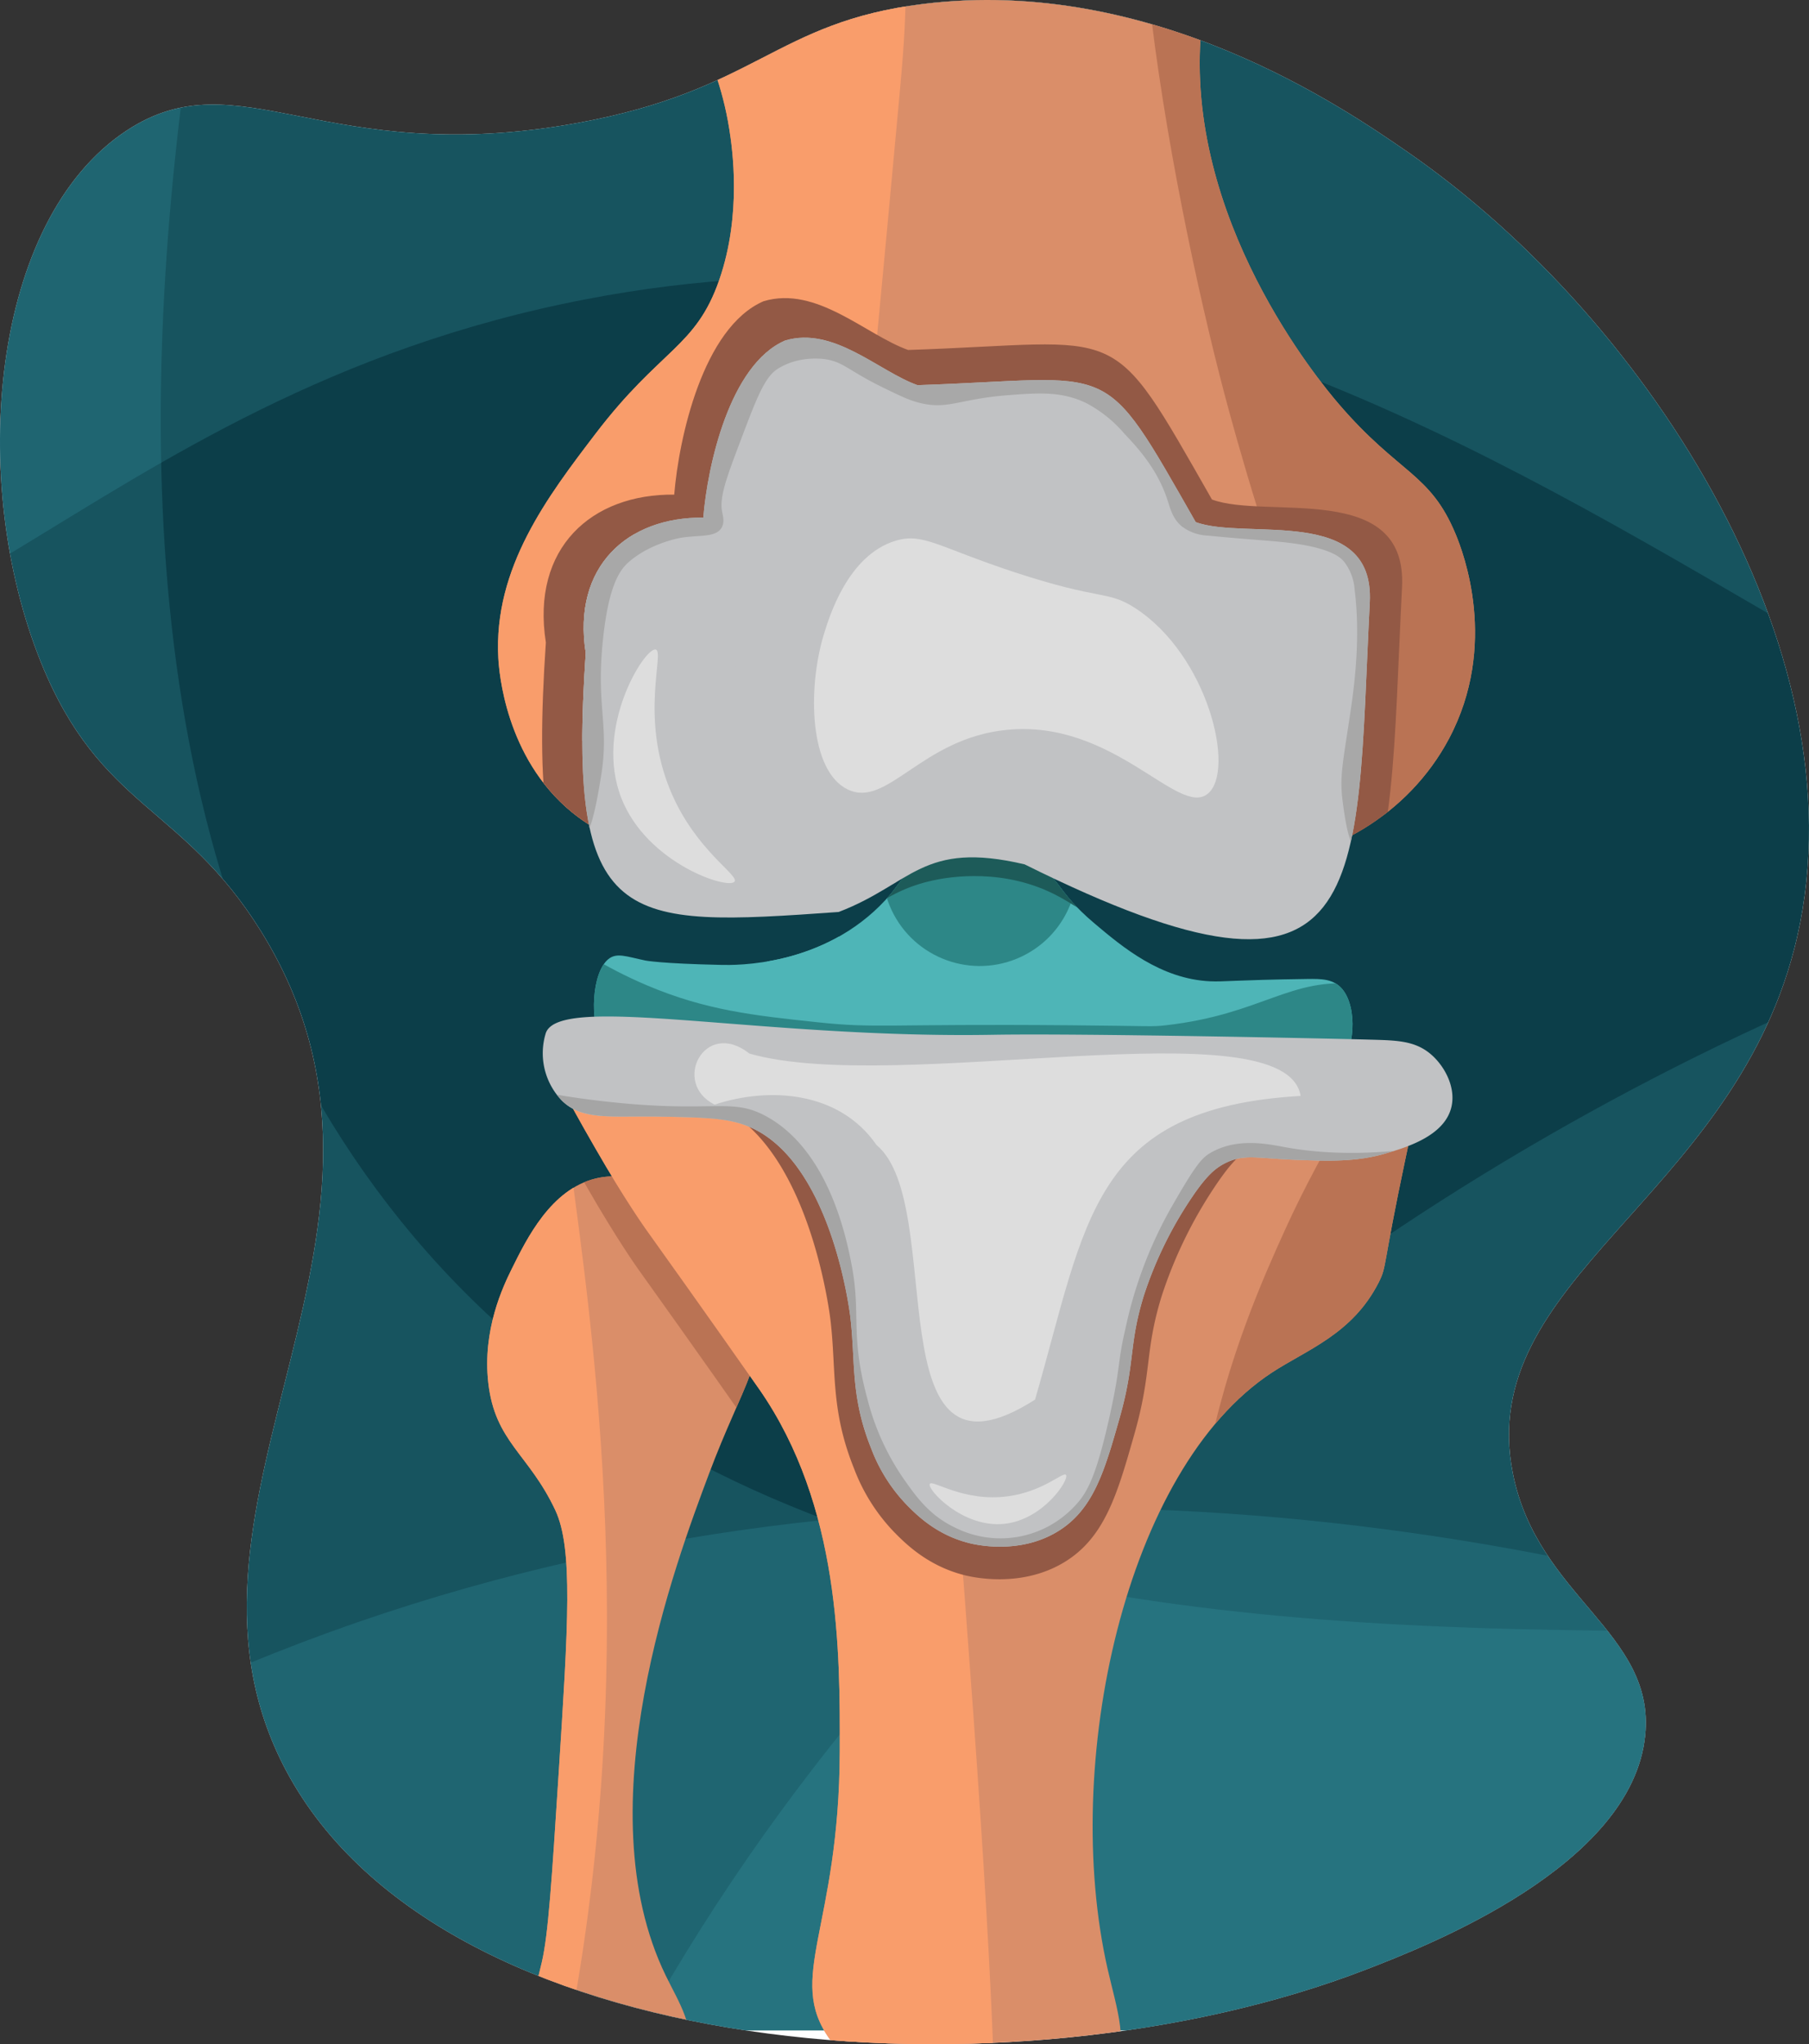
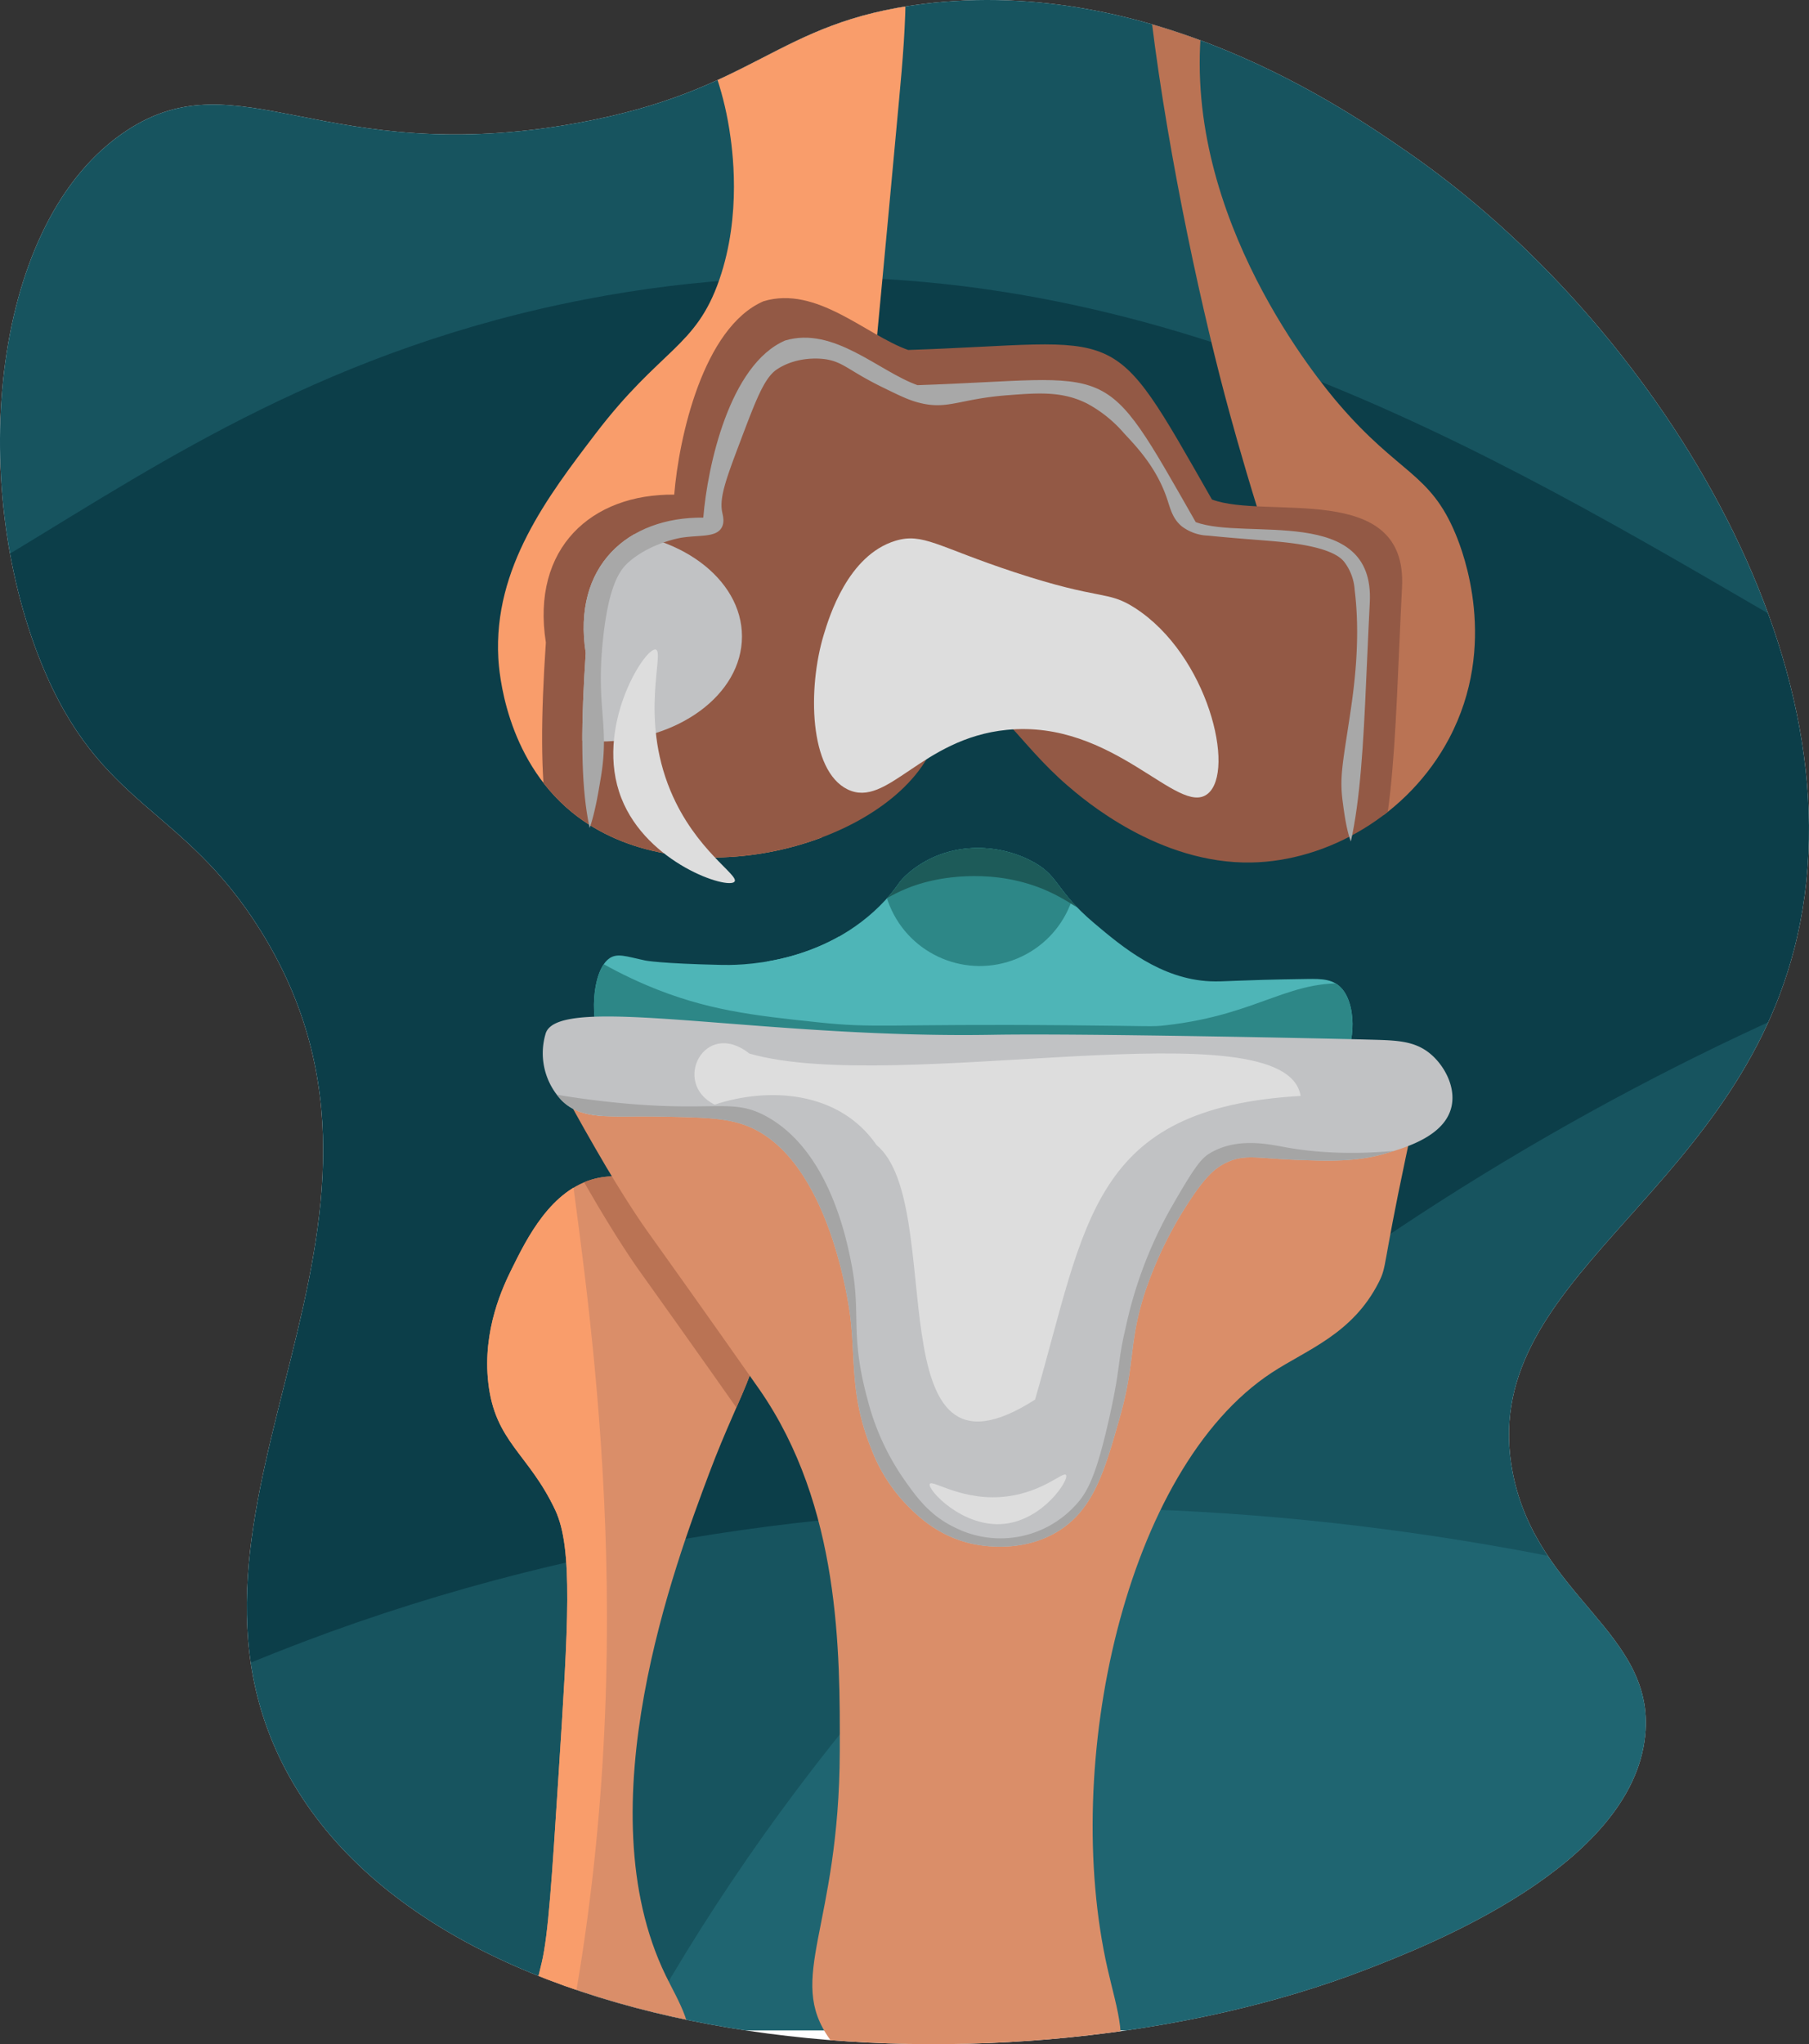
<svg xmlns="http://www.w3.org/2000/svg" id="Layer_1" data-name="Layer 1" viewBox="0 0 481.613 544.079">
  <rect x="0" y="0" width="481.613" height="544.079" fill="#333333" stroke="none" />
  <defs>
    <style>.cls-1{fill:#fff;}.cls-2{fill:#0c3e49;}.cls-3{fill:#4eb5b7;}.cls-4{fill:#da8e69;}.cls-5{fill:#c1c2c4;}.cls-6{clip-path:url(#clip-path);}.cls-7{clip-path:url(#clip-path-2);}.cls-8{fill:#42abbc;opacity:0.2;}.cls-9{clip-path:url(#clip-path-3);}.cls-10{fill:#2d8787;}.cls-11{fill:#1d5b59;}.cls-12{clip-path:url(#clip-path-4);}.cls-13{fill:#ba7354;}.cls-14{fill:#f99d6b;}.cls-15{clip-path:url(#clip-path-5);}.cls-16{fill:#935945;}.cls-17{clip-path:url(#clip-path-6);}.cls-18{fill:#a5a5a5;}.cls-19{clip-path:url(#clip-path-7);}.cls-20{clip-path:url(#clip-path-8);}.cls-21{fill:#a8a8a8;}.cls-22{fill:#ddd;}</style>
    <clipPath id="clip-path">
      <path class="cls-1" d="M33.753,34.734c29.965-19.682,52.585,10.243,119.89-1.982,47.926-8.705,52.616-26.814,92.147-31.706,61.018-7.552,112.258,27.869,128.964,39.417C439.356,85.123,497.555,176.1,477.642,252.715c-17.35,66.754-85.022,88.066-74.881,139.41,6.503,32.926,37.91,42.274,35.248,69.654-3.403,34.996-58.263,56.215-74.312,62.422-94.199,36.434-247.813,25.313-288.33-54.495-35.84-70.597,43.165-143.043-5.945-221.945-20.912-33.598-42.676-32.413-58.459-71.339C-8.651,128.043-2.474,58.529,33.753,34.734Z" />
    </clipPath>
    <clipPath id="clip-path-2">
      <rect class="cls-2" x="-7.814" y="-7.432" width="547.836" height="547.836" />
    </clipPath>
    <clipPath id="clip-path-3">
      <path class="cls-3" d="M160.348,278.488c-3.545-6.99-2.716-19.6,1.569-23.171,2.247-1.872,4.804-.727,9.897.332 0,0,3.945.82,20.173,1.17,3.629.078,27.238.588,43.779-17.31,3.576-3.869,3.153-4.63,6.186-7.205,9.377-7.961,22.355-8.284,32.215-3.368,8.036,4.007,6.331,7.67,17.269,16.885,7.305,6.155,17.53,14.769,30.794,15.362,3.735.167,6.562-.354,25.781-.619,3.869-.053,7.12-.04,9.418,2.786,4.047,4.977,3.305,16.423-1.091,20.717-3.907,3.817-10.09,1.387-12.305.576-18.046-6.607-37.781-.205-56.627-1.403-29.153-1.854-43.73-2.781-61.361-2.056C185.61,282.846,166.681,290.972,160.348,278.488Z" />
    </clipPath>
    <clipPath id="clip-path-4">
      <path class="cls-4" d="M144.256,522.229c1.722-7.439,2.633-21.595,4.456-49.908,2.587-40.18,3.88-60.27-.891-70.406-7.079-15.038-16.031-18.102-17.824-33.866-1.602-14.086,3.95-25.672,6.239-30.301,4.044-8.182,10.463-21.167,22.28-24.063,16.907-4.144,37.975,14.05,42.778,32.975,3.577,14.094-3.595,21.786-12.477,45.452-8.979,23.924-33.36,88.888-11.586,133.682,3.409,7.013,8.549,14.766,5.347,21.389-5.638,11.661-34.375,14.112-41.887,3.565C136.639,545.059,140.574,538.134,144.256,522.229Z" />
    </clipPath>
    <clipPath id="clip-path-5">
-       <path class="cls-4" d="M220.901,542.727c-11.758-16.421,2.543-29.417,2.674-76.645.073-26.418.18-65.178-21.389-96.251-1.677-2.415-15.224-21.698-30.301-42.778-0-0-5.536-7.74-13.368-21.389-8.37-14.586-12.518-21.959-10.695-25.845,3.659-7.797,24.628-4.294,46.343-1.782,49.473,5.722,134.941,15.607,166.657,7.13,2.375-.635,10.362-2.953,14.259.891,3.357,3.312,1.843,9.387-.891,22.28-6.179,29.136-4.918,28.621-7.13,32.975-7.015,13.806-19.156,17.907-28.519,24.063-38.972,25.622-56.052,104.099-43.67,158.637,2.511,11.058,6.033,20.254.891,27.628C284.354,567.999,237.199,565.488,220.901,542.727Z" />
+       <path class="cls-4" d="M220.901,542.727C284.354,567.999,237.199,565.488,220.901,542.727Z" />
    </clipPath>
    <clipPath id="clip-path-6">
      <path class="cls-5" d="M145.301,274.988a18.169,18.169,0,0,0,4.268,17.924c5.406,5.395,13.529,4.065,25.178,4.268,12.517.218,18.775.327,24.325,2.561,21.89,8.812,27.011,48.252,27.312,50.783,1.413,11.868-.049,21.07,5.548,34.994a43.915,43.915,0,0,0,9.389,14.936c2.75,2.813,8.018,8.067,16.643,10.242,1.695.427,13.225,3.157,23.471-2.987,9.677-5.803,12.626-16.174,16.643-30.299,4.215-14.82,2.369-19.3,6.401-32.433a104.477,104.477,0,0,1,12.376-25.605c4.155-6.269,6.586-8.417,9.389-9.815,5.042-2.514,8.538-1.228,18.777-.853,8.825.323,16.064.588,23.898-1.707,5.386-1.578,15.684-4.596,17.497-12.376,1.228-5.272-1.852-10.965-5.548-14.083-4.365-3.682-9.432-3.638-16.643-3.841-9.402-.264-75.965-1.692-99.86-1.28C202.234,276.485,148.95,264.259,145.301,274.988Z" />
    </clipPath>
    <clipPath id="clip-path-7">
      <path class="cls-4" d="M194.164,34.386c.788,4.972,3.401,22.6-2.674,40.105-6.262,18.046-15.595,18.203-32.975,40.996-12.665,16.61-27.186,35.653-25.845,59.712.184,3.302,1.823,26.483,19.607,40.996,28.372,23.153,80.234,9.882,94.469-14.259,3.819-6.477,5.065-13.965,10.695-15.151,7.727-1.628,13.411,10.785,26.736,22.28,4.31,3.718,24.304,20.966,49.017,20.498,20.094-.38,41.697-12.443,52.582-32.975,13.254-25.001,3.754-49.609,1.782-54.364-6.837-16.491-15.045-15.921-31.193-34.757-4.955-5.78-41.282-49.299-36.54-99.816,1.584-16.869,6.389-20.062,2.674-27.628C307.702-50.107,218.45-26.01,209.315-23.544c-11.546,3.117-21.4,6.731-24.954,15.151C179.695,2.66,190.477,11.117,194.164,34.386Z" />
    </clipPath>
    <clipPath id="clip-path-8">
      <path class="cls-5" d="M155.941,173.811c-3.622-23.075,11.176-36.252,31.296-36.039,1.125-13.77,6.998-40.73,21.783-47.141,12.982-3.873,24.929,8.229,35.25,11.884,53.724-1.768,48.574-8.19,74.066,36.447,13.315,4.963,47.683-4.761,46.345,21.383-3.919,76.57,1.625,116.222-91.896,69.712-27.284-6.42-29.857,5.163-49.506,12.676C165.333,246.848,150.965,247.35,155.941,173.811Z" />
    </clipPath>
  </defs>
  <title>Artrosis de rodilla</title>
  <path class="cls-1" d="M33.753,34.734c29.965-19.682,52.585,10.243,119.89-1.982,47.926-8.705,52.616-26.814,92.147-31.706,61.018-7.552,112.258,27.869,128.964,39.417C439.356,85.123,497.555,176.1,477.642,252.715c-17.35,66.754-85.022,88.066-74.881,139.41,6.503,32.926,37.91,42.274,35.248,69.654-3.403,34.996-58.263,56.215-74.312,62.422-94.199,36.434-247.813,25.313-288.33-54.495-35.84-70.597,43.165-143.043-5.945-221.945-20.912-33.598-42.676-32.413-58.459-71.339C-8.651,128.043-2.474,58.529,33.753,34.734Z" />
  <g class="cls-6">
    <rect class="cls-2" x="-7.814" y="-7.432" width="547.836" height="547.836" />
    <g class="cls-7">
      <path class="cls-8" d="M-242.947-132.949c-38.278,110.996,35.864,274.809,133.541,305.739,85.723,27.145,129.742-67.002,265.325-93.127C395.943,33.413,534.91,275.106,672.513,216.718,794.531,164.943,857.987-98.392,763.883-240.133,589.541-502.73-154.025-390.798-242.947-132.949Z" />
      <path class="cls-8" d="M-172.662,652.484c-19.626-63.527,135.221-168.73,245.997-212.612,306.794-121.529,658.342,75.662,648.377,159.898C706.884,725.118-130.683,788.361-172.662,652.484Z" />
      <path class="cls-8" d="M123.946,911.349c-58.798-31.042-23.694-214.926,23.607-324.285,131.002-302.87,519.019-412.017,571.537-345.407C797.238,340.776,249.708,977.746,123.946,911.349Z" />
-       <path class="cls-8" d="M78.606-178.634c30.643,7.675-116.825,332.277,31.656,507.913,156.281,184.863,504.634,44.076,544.679,151.007,39.719,106.061-241.928,407.61-469.151,340.881C-15.825,761.958-50.895,449.126-60.206,366.073-93.792,66.477,51.243-185.487,78.606-178.634Z" />
    </g>
    <path class="cls-3" d="M160.348,278.488c-3.545-6.99-2.716-19.6,1.569-23.171,2.247-1.872,4.804-.727,9.897.332 0,0,3.945.82,20.173,1.17,3.629.078,27.238.588,43.779-17.31,3.576-3.869,3.153-4.63,6.186-7.205,9.377-7.961,22.355-8.284,32.215-3.368,8.036,4.007,6.331,7.67,17.269,16.885,7.305,6.155,17.53,14.769,30.794,15.362,3.735.167,6.562-.354,25.781-.619,3.869-.053,7.12-.04,9.418,2.786,4.047,4.977,3.305,16.423-1.091,20.717-3.907,3.817-10.09,1.387-12.305.576-18.046-6.607-37.781-.205-56.627-1.403-29.153-1.854-43.73-2.781-61.361-2.056C185.61,282.846,166.681,290.972,160.348,278.488Z" />
    <g class="cls-9">
      <rect class="cls-3" x="204.265" y="249.319" width="34.064" height="19.409" />
      <circle class="cls-10" cx="260.838" cy="231.167" r="25.944" transform="translate(-68.608 117.415) rotate(-22.5)" />
      <path class="cls-10" d="M135.938,240.605c1.528-1.544,13.583,12.005,36.225,21.623,15.781,6.703,28.635,8.068,45.568,9.867,15.762,1.674,17.432.372,67.138.792,22.112.187,21.677.444,25.548,0,25.819-2.958,32.982-12.984,51.294-10.893,11.208,1.28,25.793,7.007,26.538,14.458,1.151,11.516-31.144,23.377-39.214,26.34-10.276,3.774-105.616,37.197-174.678-15.448C149.244,268.2,134.008,242.554,135.938,240.605Z" />
      <path class="cls-11" d="M231.595,241.199c.878,1.07,5.658-4.448,16.636-6.833,2.449-.532,16.497-3.583,30.747,2.822,7.564,3.4,10.948,7.56,13.814,5.941,2.848-1.608,3.025-7.705,1.634-12.031-3.298-10.262-17.46-16.931-29.559-16.339C243.612,215.799,229.946,239.188,231.595,241.199Z" />
    </g>
    <path class="cls-4" d="M144.256,522.229c1.722-7.439,2.633-21.595,4.456-49.908,2.587-40.18,3.88-60.27-.891-70.406-7.079-15.038-16.031-18.102-17.824-33.866-1.602-14.086,3.95-25.672,6.239-30.301,4.044-8.182,10.463-21.167,22.28-24.063,16.907-4.144,37.975,14.05,42.778,32.975,3.577,14.094-3.595,21.786-12.477,45.452-8.979,23.924-33.36,88.888-11.586,133.682,3.409,7.013,8.549,14.766,5.347,21.389-5.638,11.661-34.375,14.112-41.887,3.565C136.639,545.059,140.574,538.134,144.256,522.229Z" />
    <g class="cls-12">
      <path class="cls-13" d="M218.79,553.278c-11.758-16.421,2.543-29.417,2.674-76.645.073-26.418.18-65.178-21.389-96.251-1.677-2.415-15.224-21.698-30.301-42.778-0-0-5.536-7.74-13.368-21.389C148.035,301.628,143.887,294.256,145.711,290.369c3.659-7.797,24.628-4.294,46.343-1.782,49.473,5.722,134.941,15.607,166.657,7.13,2.375-.635,10.362-2.953,14.259.891,3.357,3.312,1.843,9.387-.891,22.28-6.179,29.136-4.918,28.621-7.13,32.975-7.015,13.806-19.156,17.907-28.519,24.063-38.972,25.622-56.052,104.099-43.67,158.637,2.511,11.058,6.033,20.254.891,27.628C282.244,578.55,235.089,576.039,218.79,553.278Z" />
      <path class="cls-14" d="M76.729,91.399c52.837,52.259,65.97,150.22,76.05,225.418,7.051,52.596,18.676,145.394-7.13,250.681-12.99,52.998-32.181,131.296-59.414,134.085C12.725,709.112-106.544,165.164-30.217,70.023-1.763,34.555,50.594,65.55,76.729,91.399Z" />
    </g>
    <path class="cls-4" d="M220.901,542.727c-11.758-16.421,2.543-29.417,2.674-76.645.073-26.418.18-65.178-21.389-96.251-1.677-2.415-15.224-21.698-30.301-42.778-0-0-5.536-7.74-13.368-21.389-8.37-14.586-12.518-21.959-10.695-25.845,3.659-7.797,24.628-4.294,46.343-1.782,49.473,5.722,134.941,15.607,166.657,7.13,2.375-.635,10.362-2.953,14.259.891,3.357,3.312,1.843,9.387-.891,22.28-6.179,29.136-4.918,28.621-7.13,32.975-7.015,13.806-19.156,17.907-28.519,24.063-38.972,25.622-56.052,104.099-43.67,158.637,2.511,11.058,6.033,20.254.891,27.628C284.354,567.999,237.199,565.488,220.901,542.727Z" />
    <g class="cls-15">
      <path class="cls-14" d="M250.752,656.506C273.122,638.335,266.366,545.913,251.94,361.81c-1.601-20.437-3.301-40.078-13.071-64.168-28.672-70.697-108.417-134.259-160.419-121.205-88.406,22.192-165.511,283.11-49.908,414.713C89.171,660.171,203.744,694.688,250.752,656.506Z" />
      <path class="cls-13" d="M332.6,474.697c-31.838-56.139-1.013-124.143,9.506-147.348C361.452,284.672,404.027,224.4,424.098,232.286c37.966,14.917-6.751,272.851-57.038,275.683C351.952,508.82,339.281,486.479,332.6,474.697Z" />
      <path class="cls-16" d="M129.574,266.063a20.508,20.508,0,0,0,4.817,20.231c6.102,6.089,15.27,4.588,28.419,4.817,14.128.246,21.192.369,27.456,2.89,24.708,9.946,30.487,54.463,30.828,57.32,1.595,13.395-.055,23.782,6.262,39.498a49.568,49.568,0,0,0,10.597,16.859c3.104,3.175,9.05,9.105,18.786,11.56,1.913.482,14.927,3.563,26.492-3.372,10.923-6.55,14.251-18.255,18.786-34.199,4.757-16.728,2.674-21.784,7.225-36.608a117.924,117.924,0,0,1,13.969-28.901c4.69-7.076,7.433-9.501,10.597-11.079,5.691-2.838,9.637-1.387,21.194-.963,9.96.365,18.132.664,26.974-1.927,6.079-1.781,17.703-5.187,19.749-13.969,1.386-5.951-2.091-12.377-6.262-15.895-4.927-4.156-10.646-4.107-18.785-4.335-10.612-.298-85.743-1.91-112.713-1.445C193.834,267.753,133.693,253.953,129.574,266.063Z" />
    </g>
    <path class="cls-5" d="M145.301,274.988a18.169,18.169,0,0,0,4.268,17.924c5.406,5.395,13.529,4.065,25.178,4.268,12.517.218,18.775.327,24.325,2.561,21.89,8.812,27.011,48.252,27.312,50.783,1.413,11.868-.049,21.07,5.548,34.994a43.915,43.915,0,0,0,9.389,14.936c2.75,2.813,8.018,8.067,16.643,10.242,1.695.427,13.225,3.157,23.471-2.987,9.677-5.803,12.626-16.174,16.643-30.299,4.215-14.82,2.369-19.3,6.401-32.433a104.477,104.477,0,0,1,12.376-25.605c4.155-6.269,6.586-8.417,9.389-9.815,5.042-2.514,8.538-1.228,18.777-.853,8.825.323,16.064.588,23.898-1.707,5.386-1.578,15.684-4.596,17.497-12.376,1.228-5.272-1.852-10.965-5.548-14.083-4.365-3.682-9.432-3.638-16.643-3.841-9.402-.264-75.965-1.692-99.86-1.28C202.234,276.485,148.95,264.259,145.301,274.988Z" />
    <g class="cls-17">
      <ellipse class="cls-5" cx="146.481" cy="296.356" rx="21.961" ry="0.817" />
      <path class="cls-18" d="M137.189,290.752c2.677-1.939,4.557.136,22.525,2.252,30.375,3.579,34.73-1.203,44.486,4.223,16.69,9.283,21.265,32.91,22.525,39.418,2.57,13.274-.498,18.413,4.223,35.758a65.856,65.856,0,0,0,9.573,21.117c3.443,4.92,6.914,9.755,13.515,12.952a27.025,27.025,0,0,0,32.098-5.631c3.223-3.366,5.683-7.66,9.291-23.933,3.053-13.765,1.946-13.641,4.223-23.37a112.673,112.673,0,0,1,11.825-31.535c6.24-10.94,8.21-13.563,10.418-14.923,7.325-4.511,15.85-2.539,20.554-1.689,16.876,3.049,36.098.953,49.554-2.816,19.413-5.437,22.059-15.234,29.282-12.67,13.269,4.709,17.962,42.602,5.35,71.798-4.117,9.532-14.91,29.319-52.089,48.991-24.323,12.87-108.679,57.505-175.975,14.641C139.425,387.666,122.854,301.134,137.189,290.752Z" />
    </g>
-     <path class="cls-4" d="M194.164,34.386c.788,4.972,3.401,22.6-2.674,40.105-6.262,18.046-15.595,18.203-32.975,40.996-12.665,16.61-27.186,35.653-25.845,59.712.184,3.302,1.823,26.483,19.607,40.996,28.372,23.153,80.234,9.882,94.469-14.259,3.819-6.477,5.065-13.965,10.695-15.151,7.727-1.628,13.411,10.785,26.736,22.28,4.31,3.718,24.304,20.966,49.017,20.498,20.094-.38,41.697-12.443,52.582-32.975,13.254-25.001,3.754-49.609,1.782-54.364-6.837-16.491-15.045-15.921-31.193-34.757-4.955-5.78-41.282-49.299-36.54-99.816,1.584-16.869,6.389-20.062,2.674-27.628C307.702-50.107,218.45-26.01,209.315-23.544c-11.546,3.117-21.4,6.731-24.954,15.151C179.695,2.66,190.477,11.117,194.164,34.386Z" />
    <g class="cls-19">
      <path class="cls-14" d="M188.274,316.942c25.124-14.12,34.117-106.351,51.075-290.238,1.883-20.413,3.533-40.058-2.016-65.454-16.286-74.531-84.116-150.68-137.577-146.621C8.87-178.471-111.307,65.622-19.659,214.901,28.406,293.192,135.479,346.613,188.274,316.942Z" />
      <path class="cls-13" d="M316.261-76.669c-26.991,10.156-4.362,128.334,9.803,181.808,5.887,22.224,37.611,136.329,68.624,133.682,21.468-1.832,37.301-59.159,38.322-104.272C435.596,20.31,344.824-87.416,316.261-76.669Z" />
      <path class="cls-16" d="M145.325,171.003c-3.955-25.198,12.205-39.587,34.175-39.354,1.228-15.037,7.642-44.477,23.787-51.478,14.176-4.23,27.222,8.986,38.493,12.977,58.666-1.931,53.042-8.944,80.879,39.8,14.54,5.419,52.069-5.199,50.608,23.35-4.279,83.614,1.775,126.914-100.35,76.125-29.793-7.01-32.603,5.638-54.06,13.842C155.58,250.758,139.892,251.306,145.325,171.003Z" />
    </g>
-     <path class="cls-5" d="M155.941,173.811c-3.622-23.075,11.176-36.252,31.296-36.039,1.125-13.77,6.998-40.73,21.783-47.141,12.982-3.873,24.929,8.229,35.25,11.884,53.724-1.768,48.574-8.19,74.066,36.447,13.315,4.963,47.683-4.761,46.345,21.383-3.919,76.57,1.625,116.222-91.896,69.712-27.284-6.42-29.857,5.163-49.506,12.676C165.333,246.848,150.965,247.35,155.941,173.811Z" />
    <g class="cls-20">
      <ellipse class="cls-5" cx="159.62" cy="169.4" rx="37.917" ry="27.968" />
      <path class="cls-21" d="M361.592,226.463c-2.48-.575-3.608-9.167-4.13-13.139-.835-6.362-.037-9.851,1.877-22.525,1.069-7.078,2.989-20.353,1.314-33.787a13.65,13.65,0,0,0-2.816-7.508c-.924-1.101-3.489-3.71-15.017-5.068-5.078-.598-11.279-.881-21.211-1.877a12.218,12.218,0,0,1-6.945-2.44c-2.514-2.073-3.073-4.729-3.942-7.321-2.745-8.183-7.896-13.67-11.45-17.457a34.504,34.504,0,0,0-9.761-7.884c-6.643-3.389-13.036-2.899-21.399-2.252-12.943,1.001-15.925,4.05-23.839,1.877-2.557-.702-4.771-1.782-9.198-3.942-9.111-4.445-10.441-6.749-15.204-7.508-.722-.115-7.284-1.067-12.952,2.628-3.42,2.229-5.596,7.993-9.948,19.521-3.677,9.738-5.499,14.686-4.693,18.583.215,1.038.672,2.692-.188,4.13-1.553,2.598-5.834,1.862-10.699,2.628-0,0-7.94,1.25-13.89,6.382-2.319,2-5.38,5.83-6.945,20.46-1.968,18.401,1.763,22.746-.563,36.79-1.41,8.516-3.215,19.411-8.822,21.211-10.259,3.292-32.265-24.171-40.169-48.428-13.674-41.966,8.576-92.645,37.166-121.071,67.079-66.696,219.687-60.053,253.967,14.641C430.58,135.084,370.497,228.529,361.592,226.463Z" />
    </g>
    <path class="cls-22" d="M219.316,168.911c1.427-4.701,6.391-21.062,19.013-24.954,7.378-2.275,11.28,1.589,31.688,8.318,23.354,7.7,24.674,4.76,32.084,9.506,19.499,12.491,26.954,43.487,19.409,49.512-7.833,6.255-24.99-19.867-53.473-17.032-22.808,2.27-31.804,21.01-42.382,15.844C215.411,205.103,214.98,183.202,219.316,168.911Z" />
    <path class="cls-22" d="M174.557,172.872c-2.87-.63-16.505,20.826-9.11,39.61,6.824,17.333,28.393,24.363,30.103,22.181,1.35-1.722-10.393-8.259-17.032-24.162C170.234,190.658,177.07,173.423,174.557,172.872Z" />
    <path class="cls-22" d="M247.533,394.961c-.752,1.454,8.826,11.881,19.997,10.609,10.308-1.173,17.199-11.764,16.271-12.999-.732-.974-5.941,4.401-15.453,5.681C256.479,399.85,248.191,393.688,247.533,394.961Z" />
    <path class="cls-22" d="M199.511,280.412c39.058,11.275,142.732-13.084,146.757,11.279-55.892,3.231-56.996,33.525-70.699,80.82-43.325,27.789-23.075-51.803-42.191-67.735-10.013-14.487-28.771-15.514-43.113-10.77C178.719,288.3,187.592,271,199.511,280.412Z" />
  </g>
</svg>